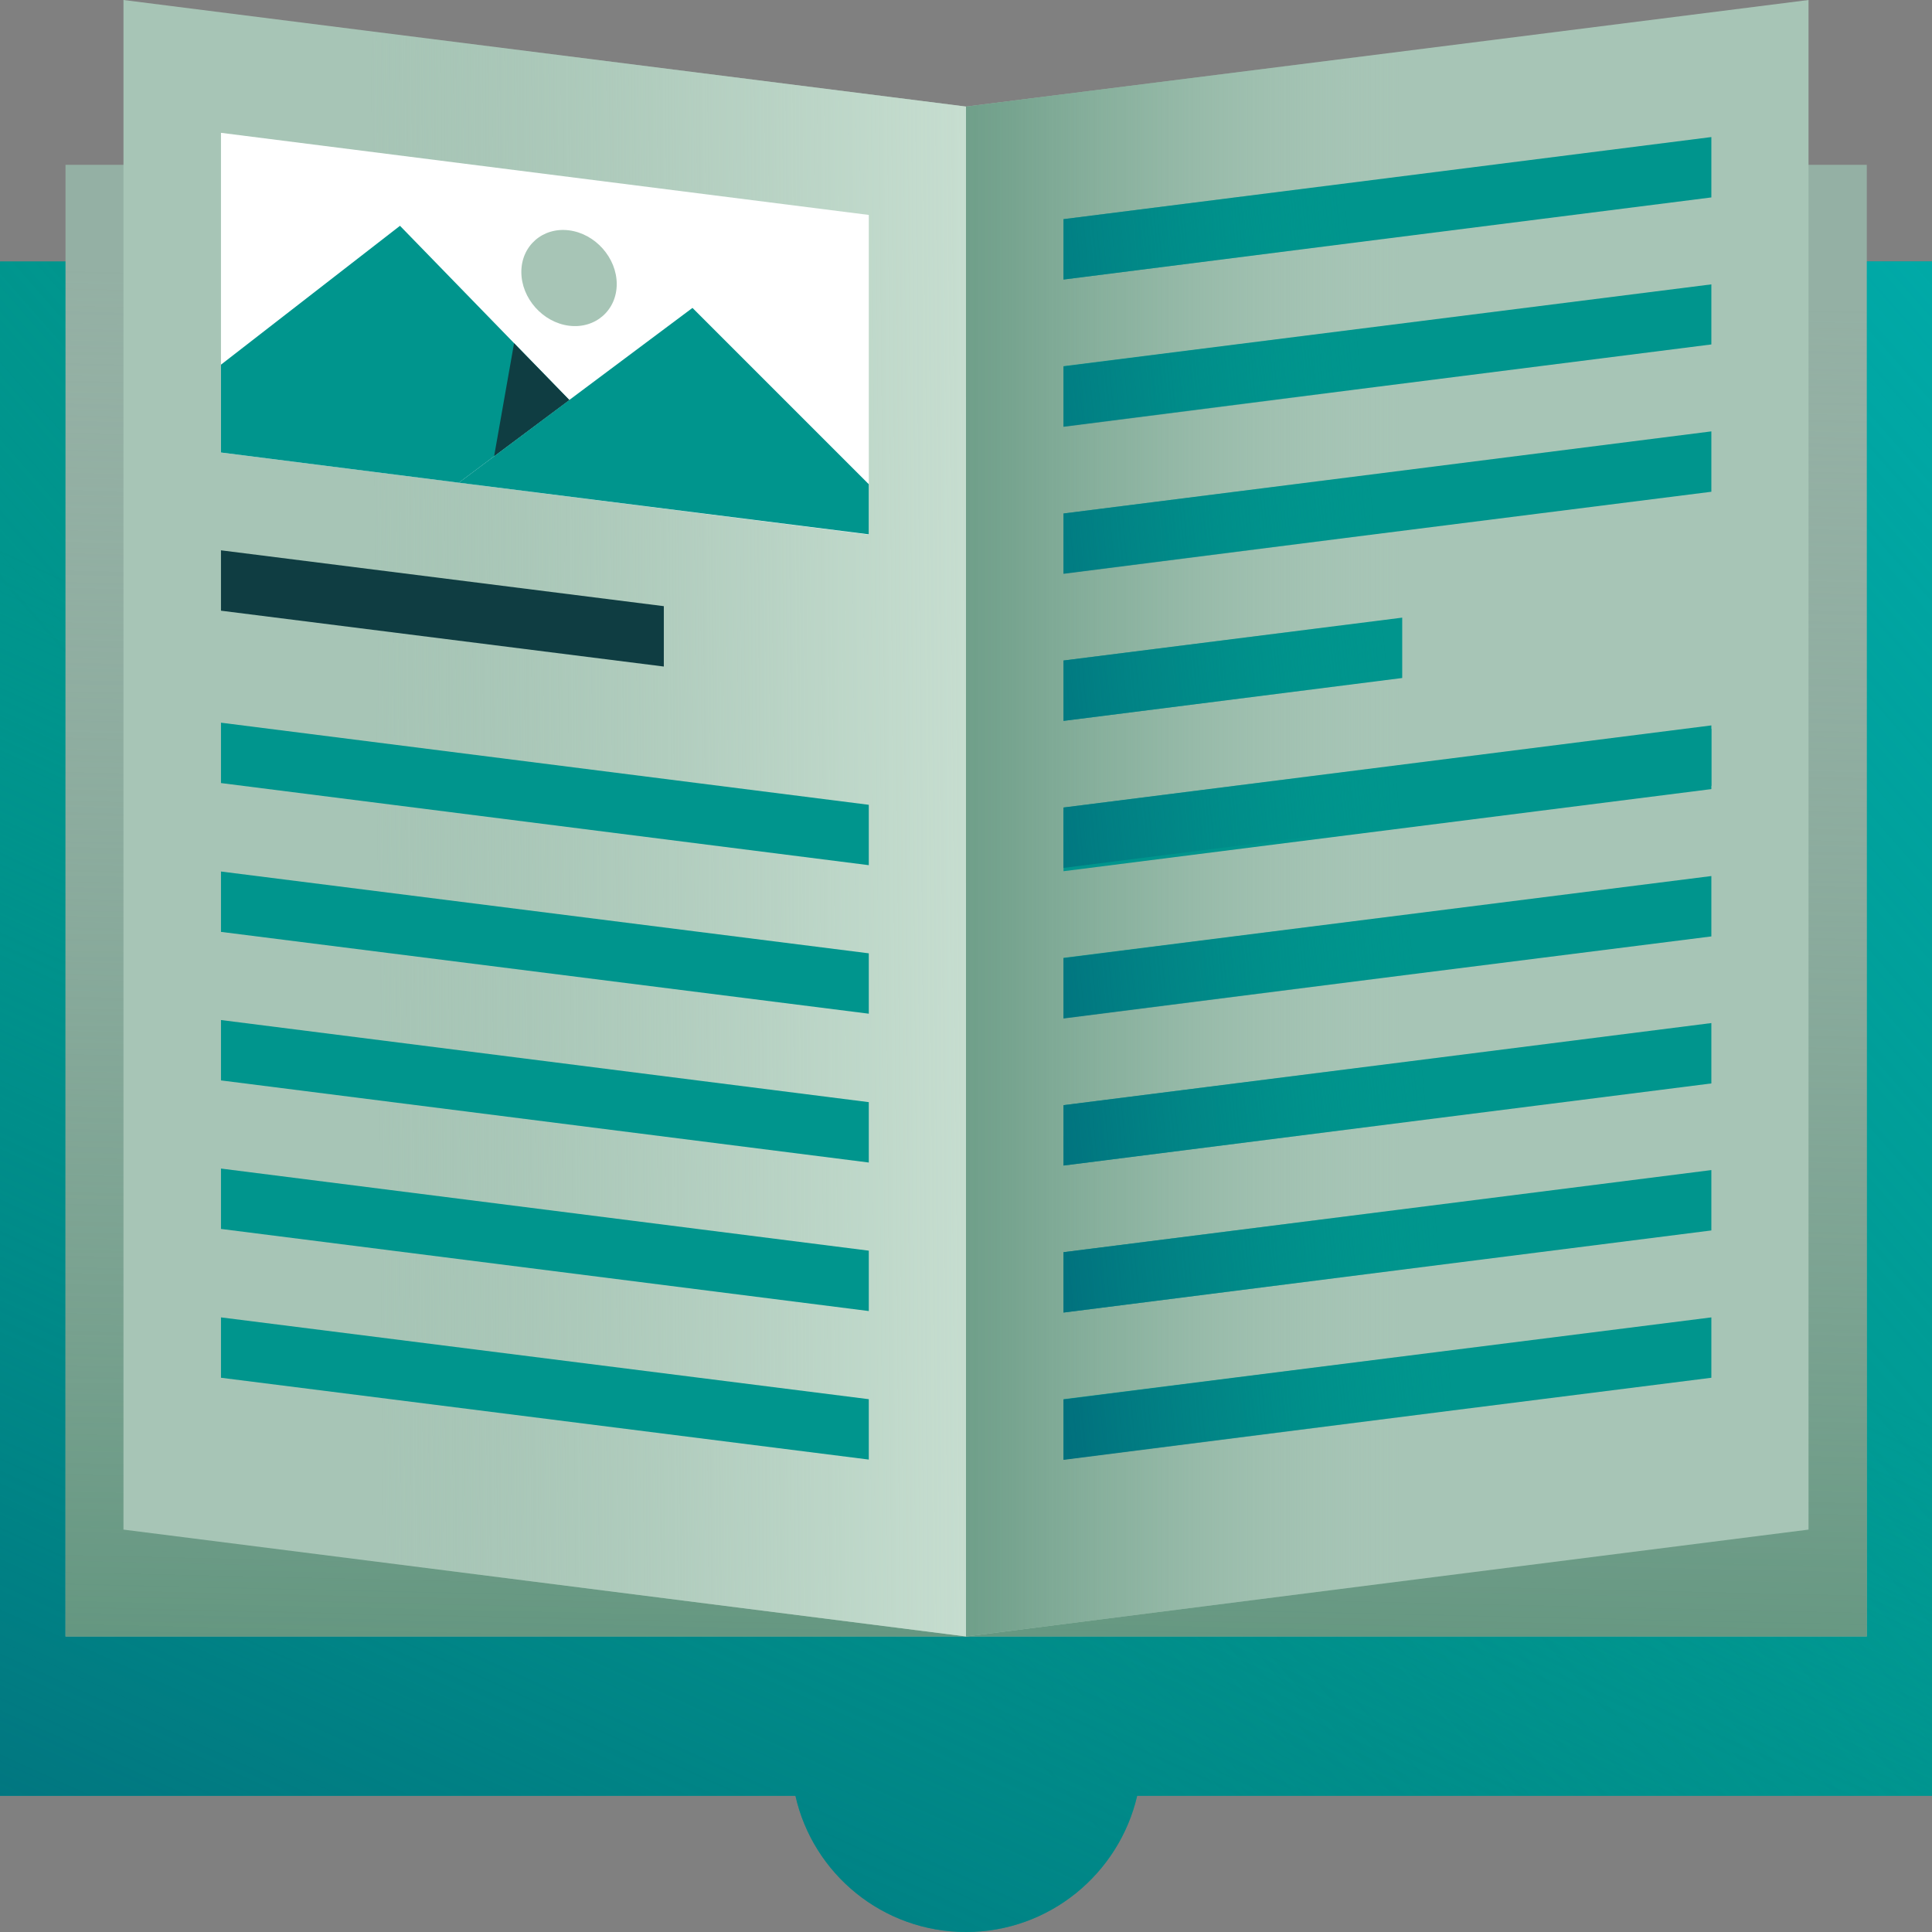
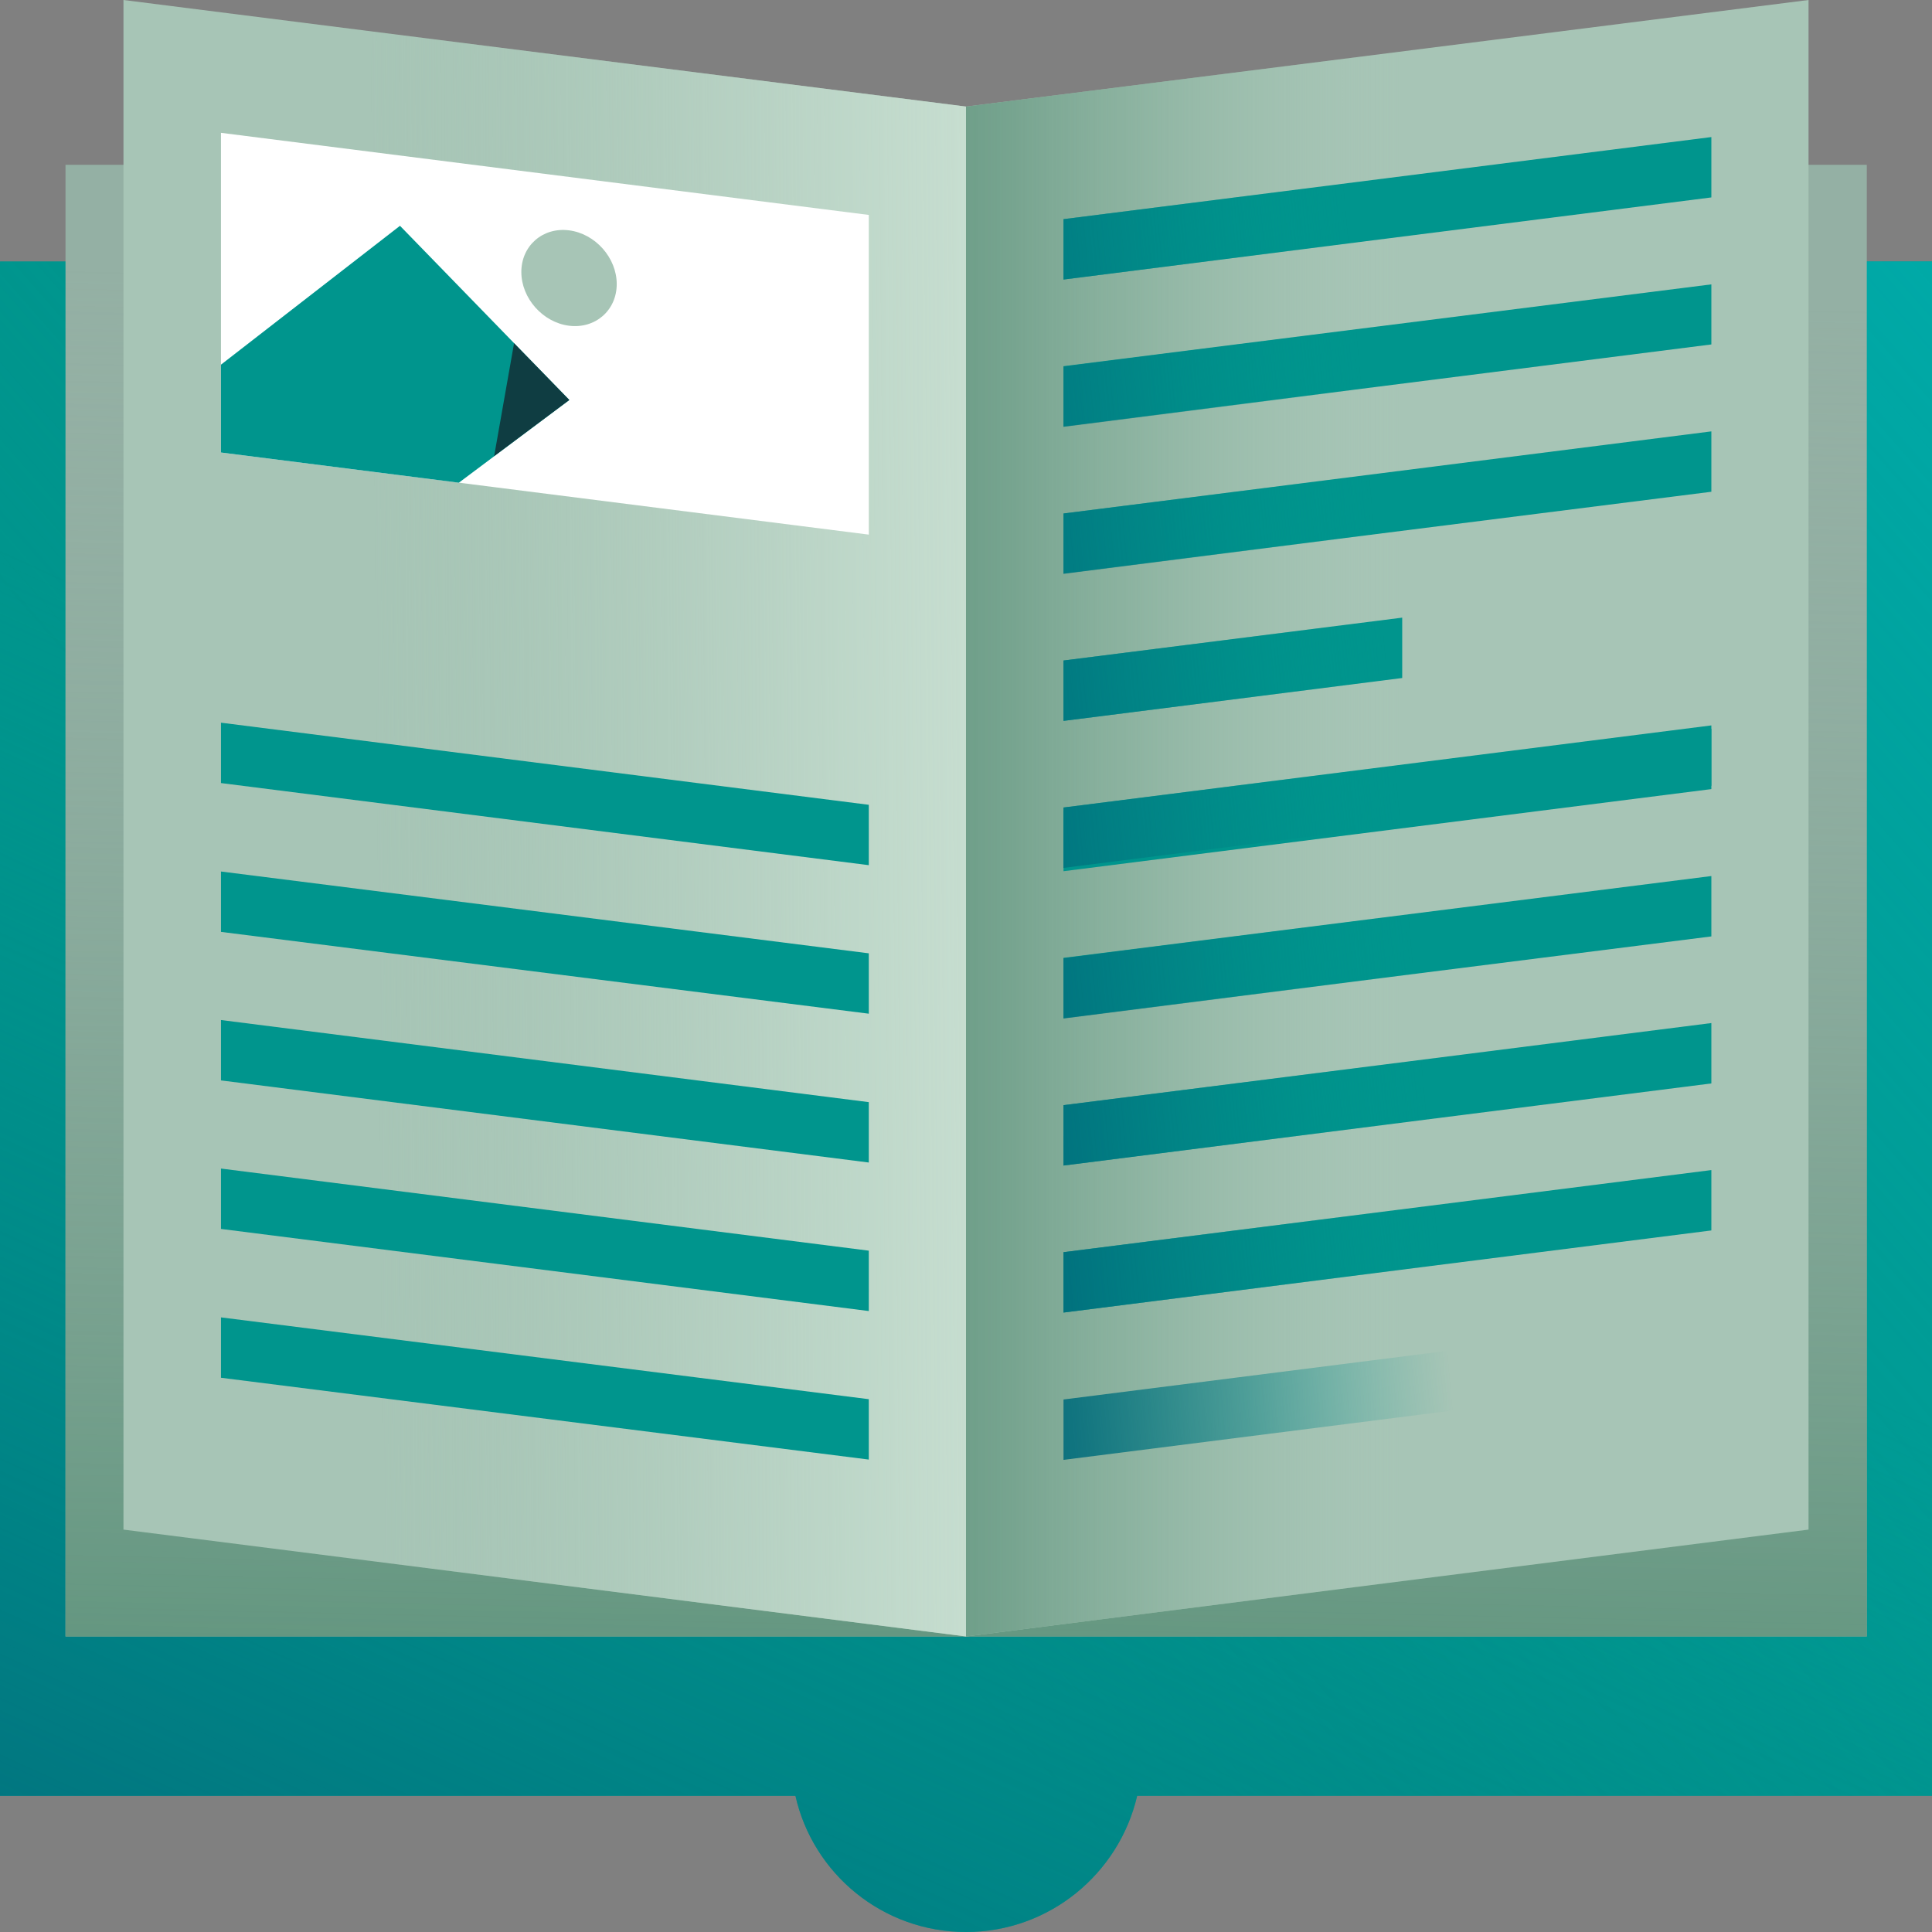
<svg xmlns="http://www.w3.org/2000/svg" width="64" height="64" viewBox="0 0 64 64" fill="none">
  <rect x="0" y="0" width="64" height="64" fill="#808080" stroke="none" />
  <g clip-path="url(#clip0_6571_4402)">
    <path d="M64 8.66V59.49H37.67C37.07 62.07 34.76 64 32 64C29.24 64 26.93 62.07 26.35 59.49H0V8.66H64Z" fill="#00958D" />
    <path d="M64 8.66V59.49H37.67C37.07 62.07 34.76 64 32 64C29.24 64 26.93 62.07 26.35 59.49H0V8.66H64Z" fill="url(#paint0_linear_6571_4402)" />
    <path d="M64 8.66V59.49H37.67C37.07 62.07 34.76 64 32 64C29.24 64 26.93 62.07 26.35 59.49H0V8.66H64Z" fill="url(#paint1_linear_6571_4402)" />
    <path d="M61.84 5.46H2.17V54.21H61.84V5.46Z" fill="#94B0A4" />
    <path d="M61.84 5.46H2.17V54.21H61.84V5.46Z" fill="url(#paint2_linear_6571_4402)" />
    <path d="M32 54.21L4.09 50.67V0L32 3.53V54.21Z" fill="#A7C5B6" />
    <path d="M32 54.21L4.09 50.67V0L32 3.53V54.21Z" fill="url(#paint3_linear_6571_4402)" />
    <path d="M28.78 17.71L7.32 14.99V4.4L28.78 7.12V17.71Z" fill="white" />
-     <path d="M28.779 16.04V17.7L15.199 15.99L18.859 13.25L22.939 10.2L28.779 16.04Z" fill="#00958D" />
    <path d="M18.86 13.25L15.2 15.99L7.32 14.99V12.08L13.25 7.48L18.86 13.25Z" fill="#00958D" />
    <path d="M18.859 13.25L16.369 15.11L17.029 11.37L18.859 13.25Z" fill="#0F3D42" />
    <path d="M20.43 9.41C20.43 10.28 19.72 10.9 18.849 10.79C17.98 10.68 17.27 9.88 17.27 9.01C17.27 8.14 17.98 7.52 18.849 7.63C19.72 7.74 20.43 8.54 20.43 9.41Z" fill="#A7C5B6" />
-     <path d="M21.99 22.08L7.32 20.23V18.23L21.99 20.08V22.08Z" fill="#0F3D42" />
    <path d="M28.78 28.66L7.32 25.94V23.94L28.78 26.66V28.66Z" fill="#00958D" />
    <path d="M28.78 33.58L7.32 30.87V28.87L28.78 31.58V33.58Z" fill="#00958D" />
    <path d="M28.78 38.51L7.32 35.79V33.79L28.78 36.51V38.51Z" fill="#00958D" />
    <path d="M28.78 43.43L7.32 40.71V38.71L28.78 41.43V43.43Z" fill="#00958D" />
    <path d="M28.78 48.35L7.32 45.64V43.64L28.78 46.35V48.35Z" fill="#00958D" />
    <path d="M32 54.21L59.91 50.67V0L32 3.53V54.21Z" fill="#A7C5B6" />
    <path d="M32 54.21L59.91 50.67V0L32 3.53V54.21Z" fill="url(#paint4_linear_6571_4402)" />
    <path d="M56.691 26.14L35.23 28.86V26.86L56.691 24.14V26.14Z" fill="#00958D" />
    <path d="M56.691 31.02L35.23 33.73V31.73L56.691 29.02V31.02Z" fill="#00958D" />
    <path d="M56.691 35.89L35.23 38.61V36.61L56.691 33.89V35.89Z" fill="#00958D" />
    <path d="M56.691 40.76L35.23 43.48V41.48L56.691 38.76V40.76Z" fill="#00958D" />
-     <path d="M56.691 45.64L35.23 48.35V46.35L56.691 43.64V45.64Z" fill="#00958D" />
    <path d="M56.691 6.54L35.23 9.26V7.26L56.691 4.54V6.54Z" fill="#00958D" />
    <path d="M56.691 11.41L35.23 14.13V12.13L56.691 9.42V11.41Z" fill="#00958D" />
    <path d="M56.691 16.29L35.23 19V17.01L56.691 14.29V16.29Z" fill="#00958D" />
    <path d="M46.45 20.46V22.46L35.23 23.88V21.88L46.45 20.46Z" fill="#00958D" />
    <path d="M56.691 26.03L35.23 28.75V26.75L56.691 24.03V26.03Z" fill="#00958D" />
-     <path d="M56.691 31.02L35.23 33.74V31.74L56.691 29.02V31.02ZM56.691 33.89L35.23 36.61V38.61L56.691 35.89V33.89ZM56.691 38.76L35.23 41.48V43.48L56.691 40.76V38.76ZM56.691 43.64L35.23 46.36V48.36L56.691 45.64V43.64ZM56.691 4.54L35.23 7.26V9.26L56.691 6.54V4.54ZM56.691 9.42L35.23 12.14V14.14L56.691 11.42V9.42ZM56.691 14.29L35.23 17.01V19.01L56.691 16.29V14.29ZM35.23 21.88V23.88L46.45 22.46V20.46L35.23 21.88ZM56.691 24.03L35.23 26.75V28.75L56.691 26.03V24.03Z" fill="url(#paint5_linear_6571_4402)" />
+     <path d="M56.691 31.02L35.23 33.74V31.74L56.691 29.02V31.02M56.691 33.89L35.23 36.61V38.61L56.691 35.89V33.89ZM56.691 38.76L35.23 41.48V43.48L56.691 40.76V38.76ZM56.691 43.64L35.23 46.36V48.36L56.691 45.64V43.64ZM56.691 4.54L35.23 7.26V9.26L56.691 6.54V4.54ZM56.691 9.42L35.23 12.14V14.14L56.691 11.42V9.42ZM56.691 14.29L35.23 17.01V19.01L56.691 16.29V14.29ZM35.23 21.88V23.88L46.45 22.46V20.46L35.23 21.88ZM56.691 24.03L35.23 26.75V28.75L56.691 26.03V24.03Z" fill="url(#paint5_linear_6571_4402)" />
  </g>
  <defs>
    <linearGradient id="paint0_linear_6571_4402" x1="90.96" y1="-17.72" x2="21.22" y2="43.55" gradientUnits="userSpaceOnUse">
      <stop stop-color="#00C2C8" />
      <stop offset="0.11" stop-color="#00BFC4" stop-opacity="0.94" />
      <stop offset="0.3" stop-color="#00B8BA" stop-opacity="0.78" />
      <stop offset="0.56" stop-color="#00ACAB" stop-opacity="0.52" />
      <stop offset="0.87" stop-color="#009C96" stop-opacity="0.17" />
      <stop offset="1" stop-color="#00958D" stop-opacity="0" />
    </linearGradient>
    <linearGradient id="paint1_linear_6571_4402" x1="12.49" y1="77.09" x2="32.53" y2="32.9" gradientUnits="userSpaceOnUse">
      <stop stop-color="#02687A" />
      <stop offset="0.21" stop-color="#016F7D" stop-opacity="0.83" />
      <stop offset="0.63" stop-color="#008285" stop-opacity="0.41" />
      <stop offset="1" stop-color="#00958D" stop-opacity="0" />
    </linearGradient>
    <linearGradient id="paint2_linear_6571_4402" x1="31.34" y1="59.17" x2="32.46" y2="9.57" gradientUnits="userSpaceOnUse">
      <stop stop-color="#16717A" />
      <stop offset="0.02" stop-color="#5D937B" />
      <stop offset="1" stop-color="#94B0A4" stop-opacity="0" />
    </linearGradient>
    <linearGradient id="paint3_linear_6571_4402" x1="46.34" y1="26.87" x2="12.46" y2="27.15" gradientUnits="userSpaceOnUse">
      <stop stop-color="#D7EBDE" />
      <stop offset="0.12" stop-color="#D6EADD" stop-opacity="0.98" />
      <stop offset="0.25" stop-color="#D3E8DB" stop-opacity="0.93" />
      <stop offset="0.39" stop-color="#CFE4D7" stop-opacity="0.84" />
      <stop offset="0.52" stop-color="#C9E0D2" stop-opacity="0.71" />
      <stop offset="0.66" stop-color="#C1D9CB" stop-opacity="0.55" />
      <stop offset="0.8" stop-color="#B7D2C3" stop-opacity="0.35" />
      <stop offset="0.94" stop-color="#ACC9BA" stop-opacity="0.12" />
      <stop offset="1" stop-color="#A7C5B6" stop-opacity="0" />
    </linearGradient>
    <linearGradient id="paint4_linear_6571_4402" x1="27.34" y1="27.1" x2="46.36" y2="27.1" gradientUnits="userSpaceOnUse">
      <stop stop-color="#5D937B" />
      <stop offset="0.13" stop-color="#60957E" stop-opacity="0.95" />
      <stop offset="0.32" stop-color="#6B9C86" stop-opacity="0.81" />
      <stop offset="0.55" stop-color="#7CA893" stop-opacity="0.58" />
      <stop offset="0.81" stop-color="#93B8A6" stop-opacity="0.26" />
      <stop offset="1" stop-color="#A7C5B6" stop-opacity="0" />
    </linearGradient>
    <linearGradient id="paint5_linear_6571_4402" x1="31.3" y1="27.75" x2="46.34" y2="26.41" gradientUnits="userSpaceOnUse">
      <stop stop-color="#02687A" />
      <stop offset="0.18" stop-color="#016D7C" stop-opacity="0.87" />
      <stop offset="0.52" stop-color="#017C82" stop-opacity="0.54" />
      <stop offset="1" stop-color="#00958D" stop-opacity="0" />
    </linearGradient>
    <clipPath id="clip0_6571_4402">
      <rect width="64" height="64" fill="white" />
    </clipPath>
  </defs>
</svg>